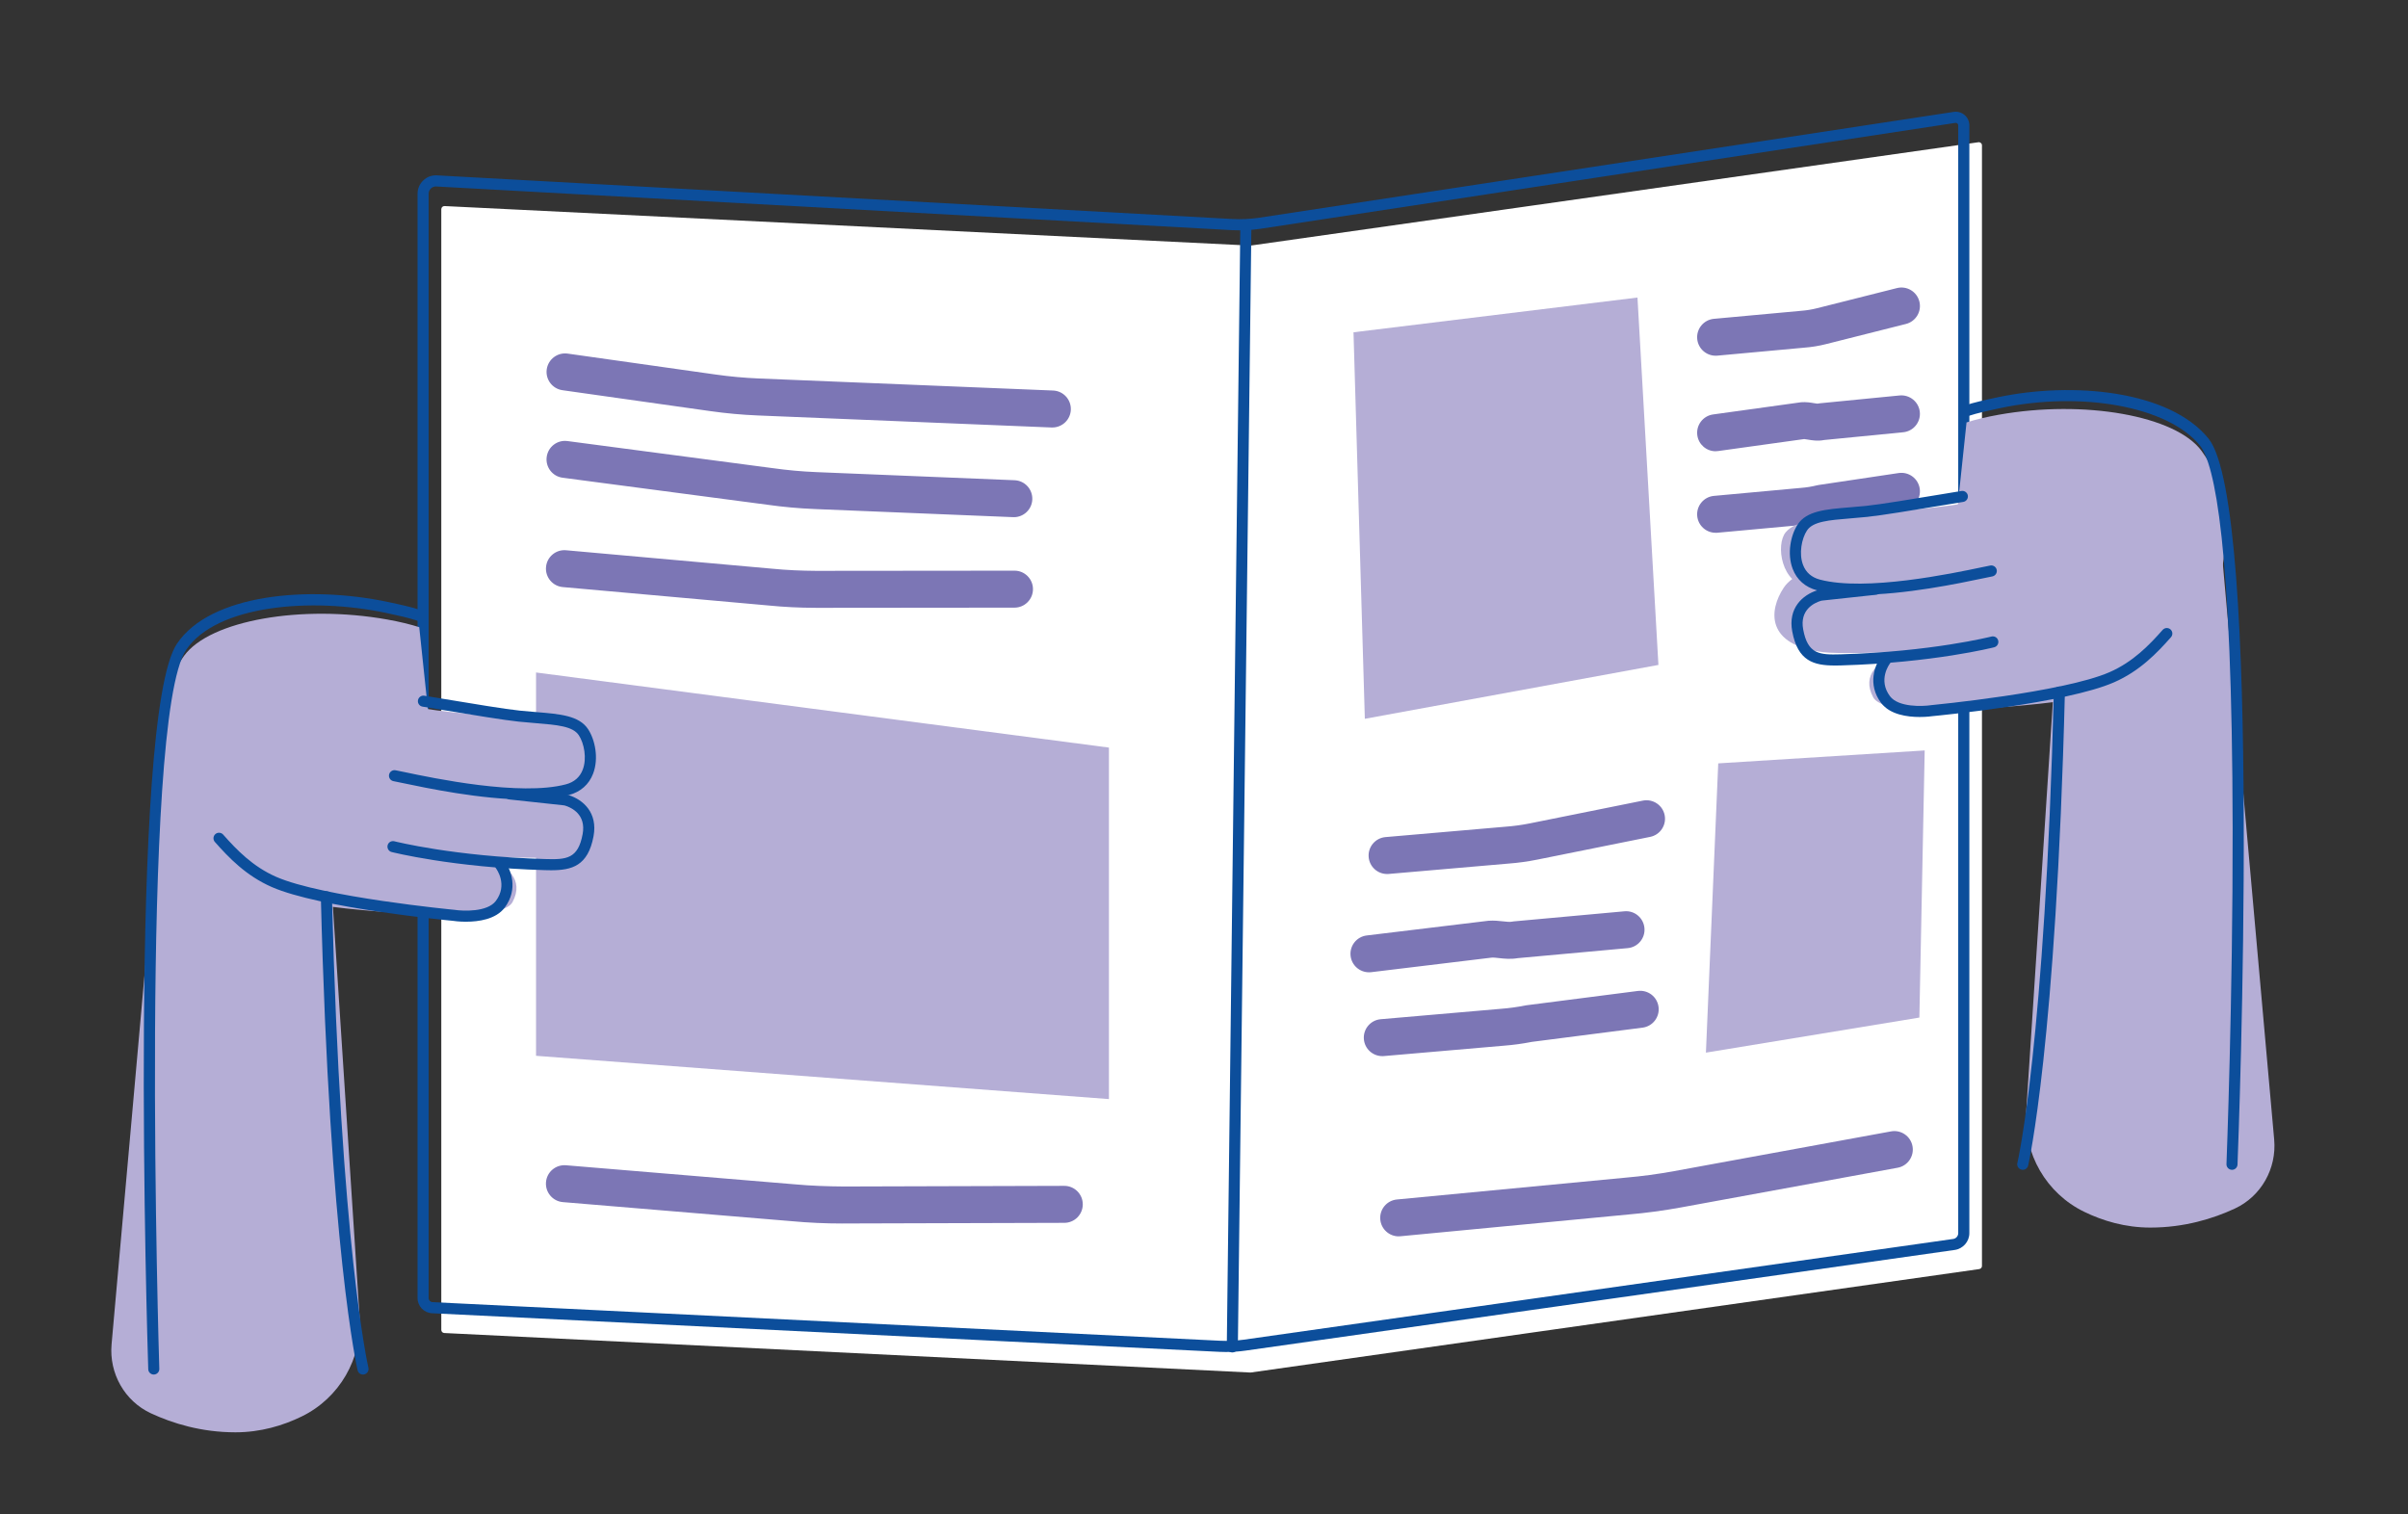
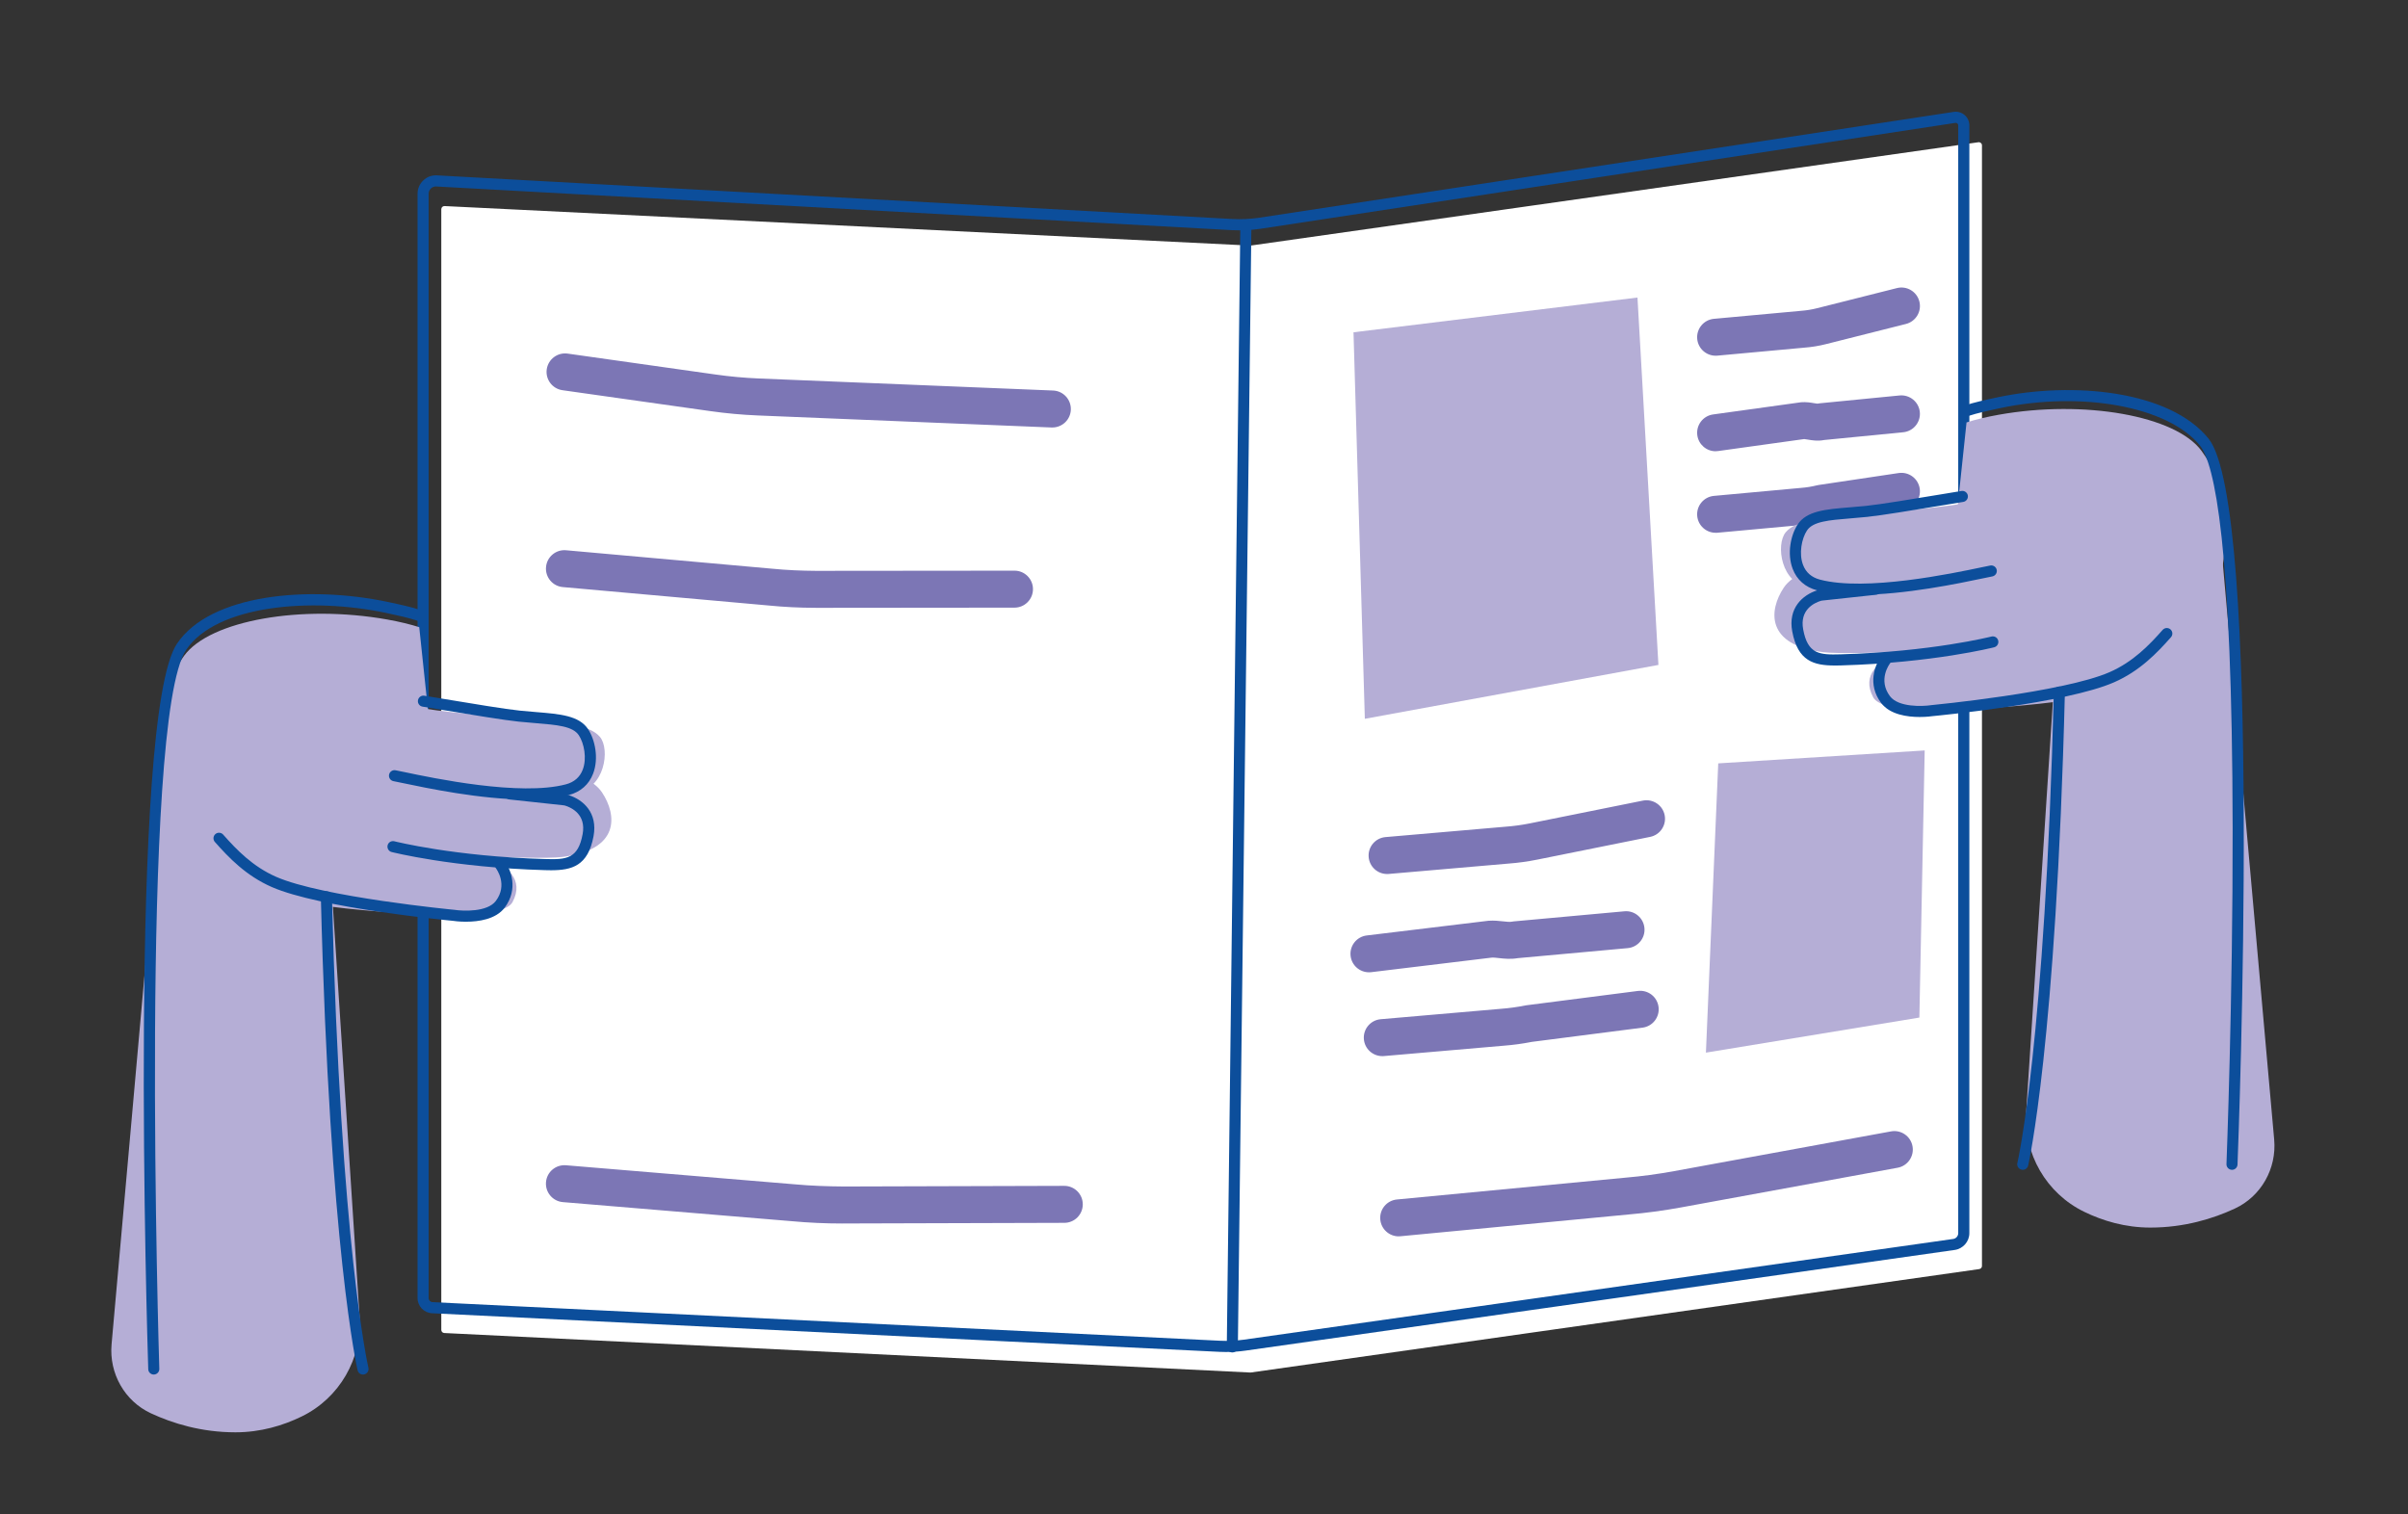
<svg xmlns="http://www.w3.org/2000/svg" id="Layer_1" viewBox="0 0 904.95 569.05">
  <rect x="0" y="0" width="904.95" height="569.05" fill="#333333" stroke="none" />
  <defs>
    <style>.cls-1{fill:#7c76b5;}.cls-1,.cls-2,.cls-3,.cls-4{stroke-width:0px;}.cls-2{fill:#0c4e9b;}.cls-3{fill:#b5aed6;}.cls-4{fill:#fff;}</style>
  </defs>
  <path class="cls-4" d="m743.83,476.98l-273.77,38.87c-.07.01-.15.01-.22.01l-302.88-14.85c-.63-.03-1.12-.55-1.12-1.18V78.63c0-.67.56-1.21,1.23-1.18l302.77,14.85c.07,0,.15,0,.22-.01l273.44-38.83c.71-.1,1.34.45,1.34,1.16v421.19c0,.59-.43,1.08-1.01,1.16Z" />
  <path class="cls-2" d="m460.87,508.15c-.82,0-1.64-.02-2.46-.06l-296.03-14.51c-3.06-.15-5.46-2.67-5.46-5.73V72.82c0-1.91.76-3.69,2.15-5.01,1.38-1.32,3.15-2,5.11-1.9l299.06,16.41c3.24.16,6.52,0,9.73-.45l261.28-39.82c1.49-.22,2.97.23,4.09,1.2,1.12.97,1.76,2.38,1.76,3.86v416.36c0,3.15-2.35,5.86-5.48,6.31l-266.64,37.86c-2.35.33-4.73.5-7.11.5ZM163.82,70.08c-.7,0-1.36.26-1.88.75-.55.52-.85,1.23-.85,1.99v415.02c0,.84.65,1.53,1.49,1.57l296.03,14.51c2.93.13,5.88,0,8.78-.4l266.64-37.86c1.08-.15,1.89-1.09,1.89-2.18V47.12c0-.37-.2-.61-.33-.71s-.39-.27-.75-.22l-261.28,39.82c-3.5.5-7.05.66-10.55.49l-299.06-16.41s-.09,0-.14,0Zm570.51,397.64h.03-.03Z" />
-   <polygon class="cls-3" points="416.75 413.09 201.45 396.82 201.45 252.75 416.75 280.98 416.75 413.09" />
  <polygon class="cls-3" points="623.25 249.91 512.92 270.16 508.66 124.89 615.38 111.83 623.25 249.91" />
  <polygon class="cls-3" points="721.32 382.45 641.1 395.63 645.73 286.91 723.32 282.05 721.32 382.45" />
  <path class="cls-3" d="m159.2,266.28c12.56,2.02,35.69,3.61,42.45,4.37,11.8,1.33,20.23,2.05,23.82,6.32,3.89,4.62,1.79,19.64-9.02,20.76-10.81,1.12-61.02-8.37-67.16-9.47" />
  <path class="cls-3" d="m157.55,235.72c-3.32-1.06-7.32-2.04-12.09-2.89-32.02-5.71-66.55.3-76.27,13.64-8.83,12.12-11.97,28.06-5.73,54.23,3.13,13.14,19.81,28.49,37.83,35.26,18.02,6.77,66.47,7.99,66.47,7.99,0,0,21.83.75,24.86-4.92,9.04-16.89-26.37-21.04-26.37-21.04" />
  <path class="cls-3" d="m188.98,292.22l21.41.84s17.39,6.63,15.74,15.18c-1.65,8.55-13.67,10.44-22.77,9.58-9.1-.86-57.43-9.69-57.43-9.69" />
  <path class="cls-3" d="m175.78,336.07s-11.95-53.82-22.71-74.06c-10.76-20.23-4.46-22.41-4.46-22.41" />
  <path class="cls-3" d="m208.58,289.11c6.06,1,14.26,3.6,17.66,8.71,5.64,8.47,6.91,21.64-15.01,24.27-10,1.2-61.48-1.46-61.48-1.46l9.42-39.66,49.41,8.14Z" />
  <path class="cls-3" d="m122.66,303.21l-61.34-15.37-19.39,217.42c-.97,10.89,4.88,21.32,14.79,25.93,8.11,3.77,18.94,7.14,31.75,7.14,9.48,0,17.87-2.53,24.88-5.94,14.23-6.92,22.81-21.8,21.78-37.59l-12.47-191.6Z" />
  <path class="cls-2" d="m198.03,300.5c-17.33,0-37.79-4.32-46.92-6.24-1.44-.3-2.54-.53-3.23-.66-1.13-.21-1.88-1.3-1.67-2.43.21-1.13,1.32-1.88,2.43-1.67.71.13,1.84.37,3.33.68,10.76,2.27,43.49,9.17,60.71,4.61,3.11-.83,5.24-2.68,6.32-5.52,1.62-4.24.52-9.9-1.47-12.92-2.25-3.42-8.18-3.9-16.38-4.57-1.98-.16-4.08-.33-6.27-.56-5.57-.58-17.33-2.53-28.71-4.41l-7.38-1.22c-1.14-.19-1.91-1.26-1.72-2.39s1.26-1.91,2.39-1.72l7.38,1.22c10.79,1.79,23.02,3.82,28.46,4.38,2.17.22,4.23.39,6.19.55,9.02.74,16.15,1.32,19.52,6.43,2.6,3.94,4.08,10.94,1.89,16.7-1.56,4.1-4.73,6.89-9.14,8.06-4.54,1.21-9.96,1.68-15.72,1.68Z" />
  <path class="cls-2" d="m57.79,516.62c-1.12,0-2.05-.89-2.08-2.02-.32-10-7.6-245.37,10.8-272.68,12.57-18.65,49.45-22,79.39-15.65,4.66.99,8.81,1.9,12.32,3.07,1.09.36,1.69,1.54,1.32,2.64s-1.54,1.69-2.64,1.32c-3.3-1.1-7.5-2.02-11.87-2.95-27.88-5.9-63.66-3.03-75.07,13.9-17.65,26.2-10.16,267.78-10.09,270.22.04,1.15-.87,2.11-2.02,2.15h-.07Z" />
  <path class="cls-2" d="m207.04,327.08c-.74,0-1.5-.01-2.27-.04-34.6-.98-57.37-6.76-57.6-6.81-1.11-.29-1.78-1.42-1.5-2.54.29-1.12,1.4-1.78,2.54-1.5.22.06,22.59,5.72,56.68,6.68,8.04.25,12.35-.08,14.07-9.37,1.37-7.38-4.14-9.95-6.57-10.71-.17-.05-.34-.09-.52-.11l-20.41-2.2c-1.15-.12-1.97-1.15-1.85-2.3.12-1.15,1.17-1.99,2.3-1.85l20.47,2.21c.47.07.86.15,1.25.27,5.63,1.76,11.05,6.74,9.43,15.46-2.08,11.2-8.14,12.81-16.02,12.81Z" />
  <path class="cls-2" d="m175.18,346.43c-2.72,0-4.74-.3-4.95-.34-1.92-.18-50.11-4.83-68.08-12.7-9.65-4.23-16.11-10.96-21.4-16.95-.76-.86-.68-2.18.18-2.94.86-.76,2.17-.68,2.94.18,5,5.65,11.07,12,19.95,15.89,17.37,7.6,66.44,12.34,66.93,12.38,3.34.52,12.41.89,15.59-3.33,4.61-6.14.23-12.02.05-12.27-.7-.91-.53-2.22.38-2.92s2.21-.54,2.91.37c2.29,2.94,5.24,10.34,0,17.32-3.34,4.44-9.91,5.3-14.49,5.3Z" />
  <path class="cls-2" d="m136.41,516.62c-.94,0-1.8-.64-2.02-1.6-.11-.44-10.51-45.47-13.81-177.89-.03-1.15.88-2.11,2.03-2.14,1.16.04,2.11.88,2.14,2.03,3.28,131.83,13.59,176.59,13.7,177.03.27,1.12-.43,2.24-1.54,2.51-.16.04-.33.06-.49.06Z" />
  <path class="cls-1" d="m395.5,160.67c-.1,0-.19,0-.29,0l-110.41-4.52c-5.93-.24-11.91-.79-17.78-1.62l-55.64-7.87c-3.8-.54-6.45-4.05-5.91-7.85.54-3.8,4.07-6.44,7.85-5.91l55.64,7.87c5.41.77,10.93,1.27,16.4,1.49l110.41,4.52c3.83.16,6.81,3.39,6.66,7.23-.15,3.74-3.23,6.66-6.94,6.66Z" />
-   <path class="cls-1" d="m381.02,194.37c-.1,0-.19,0-.29,0l-74.53-3.05c-5.92-.24-11.9-.78-17.78-1.61l-76.99-10.16c-3.81-.5-6.48-3.99-5.98-7.8.5-3.8,3.97-6.49,7.8-5.98l77.05,10.17c5.48.77,11,1.28,16.46,1.5l74.53,3.05c3.83.16,6.81,3.39,6.66,7.23-.15,3.74-3.23,6.66-6.94,6.66Z" />
  <path class="cls-1" d="m306.42,228.44c-5.84,0-11.76-.29-17.58-.87l-77.34-6.92c-3.82-.34-6.64-3.72-6.3-7.54.34-3.82,3.71-6.65,7.54-6.3l77.41,6.93c5.51.55,11.06.77,16.51.81l74.59-.07h0c3.83,0,6.95,3.1,6.95,6.94,0,3.84-3.1,6.95-6.94,6.96l-74.59.07h-.25Z" />
  <path class="cls-1" d="m644.74,133.69c-3.55,0-6.58-2.71-6.91-6.31-.35-3.82,2.46-7.2,6.28-7.55l32.68-3c2.13-.16,4.11-.49,6.02-.97l30.07-7.58c3.73-.94,7.5,1.32,8.44,5.04s-1.32,7.5-5.04,8.44l-30.06,7.58c-2.67.68-5.45,1.13-8.26,1.34l-32.57,2.99c-.21.02-.43.03-.64.03Z" />
  <path class="cls-1" d="m644.74,200.24c-3.55,0-6.58-2.71-6.91-6.31-.35-3.82,2.46-7.2,6.28-7.55l32.68-3c2.11-.16,4.1-.49,6.03-.97l.67-.13,30.06-4.49c3.8-.55,7.33,2.05,7.9,5.85.57,3.79-2.05,7.33-5.85,7.9l-29.74,4.44c-2.58.63-5.24,1.05-7.91,1.26l-32.57,2.99c-.21.02-.43.03-.64.03Z" />
  <path class="cls-1" d="m644.74,169.6c-3.41,0-6.39-2.51-6.87-5.99-.53-3.8,2.13-7.31,5.92-7.84l33.11-4.59c1.92-.14,3.54.13,4.84.35.43.07.99.17,1.27.18l.83-.13,30.06-2.95c3.79-.35,7.22,2.42,7.59,6.24.37,3.82-2.42,7.22-6.24,7.59l-29.66,2.91c-2.46.49-4.59.12-6.19-.15-.46-.08-1.07-.18-1.37-.2l-32.34,4.5c-.33.04-.65.07-.97.07Z" />
  <path class="cls-1" d="m521.27,328.49c-3.57,0-6.6-2.73-6.91-6.35-.33-3.82,2.5-7.19,6.32-7.52l45.15-3.91c3.1-.23,6.14-.65,9.12-1.25l42.45-8.55c3.76-.75,7.43,1.68,8.19,5.44.76,3.76-1.68,7.43-5.44,8.19l-42.45,8.55c-3.54.71-7.15,1.21-10.74,1.48l-45.07,3.9c-.2.02-.41.03-.61.03Z" />
  <path class="cls-1" d="m519.47,396.94c-3.57,0-6.6-2.73-6.91-6.35-.33-3.82,2.5-7.19,6.32-7.52l45.16-3.91c3.12-.24,6.16-.66,9.12-1.25l.49-.08,41.87-5.38c3.84-.48,7.29,2.2,7.78,6.01s-2.2,7.29-6.01,7.78l-41.63,5.35c-3.44.68-6.96,1.16-10.49,1.43l-45.08,3.9c-.2.02-.41.03-.61.03Z" />
  <path class="cls-1" d="m514.46,365.43c-3.47,0-6.46-2.59-6.89-6.11-.46-3.81,2.25-7.27,6.06-7.73l45.76-5.53c2.11-.15,4.02.06,5.54.23,1.31.15,2.45.28,3.2.12l.74-.11,41.58-3.79c3.83-.37,7.2,2.47,7.55,6.29.35,3.82-2.47,7.2-6.29,7.55l-41.25,3.76c-2.72.47-5.13.21-7.08-.01-1.09-.12-2.05-.24-2.83-.18l-45.26,5.47c-.28.04-.56.05-.84.05Z" />
  <path class="cls-1" d="m316.53,459.85c-6.35,0-12.77-.29-19.08-.88l-85.91-7.16c-3.82-.32-6.67-3.68-6.35-7.5.32-3.82,3.63-6.64,7.5-6.35l85.97,7.16c6.14.57,12.32.77,18.44.82l82.85-.24h.02c3.83,0,6.94,3.1,6.95,6.93.01,3.84-3.09,6.96-6.93,6.97l-82.85.24h-.62Z" />
  <path class="cls-1" d="m525.64,464.68c-3.54,0-6.57-2.69-6.91-6.29-.37-3.82,2.43-7.21,6.26-7.57l85.88-8.2c6.13-.53,12.26-1.35,18.3-2.46l81.49-14.93c3.77-.7,7.4,1.81,8.08,5.58.69,3.77-1.81,7.39-5.58,8.08l-81.49,14.93c-6.46,1.18-13.04,2.07-19.54,2.63l-85.81,8.19c-.22.02-.45.03-.67.03Z" />
  <path class="cls-3" d="m737.39,189.33c-12.56,2.02-35.69,3.61-42.45,4.37-11.8,1.33-20.23,2.05-23.82,6.32-3.89,4.62-1.79,19.64,9.02,20.76,10.81,1.12,61.02-8.37,67.16-9.47" />
  <path class="cls-3" d="m739.04,158.77c3.32-1.06,7.32-2.04,12.09-2.89,32.02-5.71,66.55.3,76.27,13.64,8.83,12.12,11.97,28.06,5.73,54.23-3.13,13.14-19.81,28.49-37.83,35.26-18.02,6.77-66.47,7.99-66.47,7.99,0,0-21.83.75-24.86-4.92-9.04-16.89,26.37-21.04,26.37-21.04" />
  <path class="cls-3" d="m707.61,215.27l-21.41.84s-17.39,6.63-15.74,15.18c1.65,8.55,13.67,10.44,22.77,9.58,9.1-.86,57.43-9.69,57.43-9.69" />
  <path class="cls-3" d="m720.81,259.12s11.95-53.82,22.71-74.06c10.76-20.23,4.46-22.41,4.46-22.41" />
  <path class="cls-3" d="m688.02,212.16c-6.06,1-14.26,3.6-17.66,8.71-5.64,8.47-6.91,21.64,15.01,24.27,10,1.2,61.48-1.46,61.48-1.46l-9.42-39.66-49.41,8.14Z" />
-   <path class="cls-3" d="m773.93,226.26l61.34-15.37,19.39,217.42c.97,10.89-4.88,21.32-14.79,25.93-8.11,3.77-18.94,7.14-31.75,7.14-9.48,0-17.87-2.53-24.88-5.94-14.23-6.92-22.81-21.8-21.78-37.59l12.47-191.6Z" />
+   <path class="cls-3" d="m773.93,226.26l61.34-15.37,19.39,217.42c.97,10.89-4.88,21.32-14.79,25.93-8.11,3.77-18.94,7.14-31.75,7.14-9.48,0-17.87-2.53-24.88-5.94-14.23-6.92-22.81-21.8-21.78-37.59l12.47-191.6" />
  <path class="cls-2" d="m698.57,223.55c-5.77,0-11.18-.48-15.72-1.68-4.42-1.17-7.58-3.96-9.14-8.06-2.2-5.76-.72-12.76,1.88-16.7,3.37-5.11,10.5-5.69,19.52-6.43,1.95-.16,4.02-.33,6.19-.55,5.44-.56,17.67-2.59,28.46-4.38l7.38-1.22c1.14-.18,2.21.59,2.39,1.72s-.58,2.21-1.72,2.39l-7.38,1.22c-11.38,1.88-23.14,3.83-28.71,4.41-2.2.23-4.29.4-6.27.56-8.2.67-14.13,1.15-16.38,4.57-1.99,3.02-3.09,8.68-1.47,12.92,1.08,2.84,3.21,4.69,6.32,5.52,17.21,4.56,49.96-2.34,60.72-4.61,1.48-.31,2.61-.55,3.32-.68,1.11-.21,2.22.53,2.43,1.67.21,1.13-.54,2.22-1.67,2.43-.68.13-1.78.36-3.22.66-9.12,1.92-29.59,6.24-46.92,6.24Z" />
  <path class="cls-2" d="m838.81,439.67s-.06,0-.08,0c-1.15-.04-2.05-1.01-2-2.16.02-.62,2.42-62.36,2.32-126.33-.16-106.42-6.78-136.9-12.3-143.72-11.81-14.58-44.13-20.62-75.18-14.05-4.37.93-8.57,1.85-11.87,2.95-1.1.37-2.27-.23-2.64-1.32-.36-1.09.23-2.27,1.32-2.64,3.51-1.16,7.65-2.08,12.32-3.07,28.29-6,64.63-2.6,79.28,15.51,20.37,25.18,11.3,262.74,10.9,272.84-.04,1.12-.97,2-2.08,2Z" />
  <path class="cls-2" d="m689.57,250.13c-7.88,0-13.95-1.61-16.03-12.81-1.62-8.71,3.81-13.7,9.43-15.46.4-.12.79-.21,1.19-.26l20.54-2.22c1.12-.12,2.17.71,2.3,1.85.12,1.14-.71,2.17-1.85,2.3l-20.47,2.21c-.12.02-.29.05-.47.11-2.42.76-7.94,3.33-6.56,10.71,1.72,9.28,6.02,9.61,14.07,9.37,34.09-.97,56.46-6.63,56.68-6.69,1.14-.28,2.25.39,2.54,1.5.28,1.12-.39,2.25-1.5,2.54-.23.06-23,5.84-57.6,6.82-.77.02-1.52.04-2.25.04Z" />
  <path class="cls-2" d="m721.42,269.48c-4.55,0-11.15-.85-14.49-5.3-5.24-6.98-2.3-14.38,0-17.32.71-.91,2.02-1.07,2.93-.36.91.71,1.07,2.01.37,2.92-.21.28-4.55,6.14.05,12.26,3.17,4.21,12.24,3.85,15.47,3.35.62-.06,49.69-4.8,67.05-12.4,8.88-3.89,14.96-10.24,19.95-15.89.76-.86,2.08-.94,2.94-.18.86.76.94,2.08.18,2.94-5.29,5.98-11.74,12.72-21.4,16.95-17.98,7.87-66.17,12.52-68.21,12.71-.17.03-2.14.32-4.83.32Z" />
  <path class="cls-2" d="m760.18,439.67c-.16,0-.32-.02-.49-.06-1.12-.27-1.81-1.39-1.54-2.51.1-.44,10.41-45.19,13.7-177.03.03-1.13.96-2.03,2.08-2.03h.05c1.15.03,2.06.99,2.03,2.14-3.3,132.43-13.71,177.45-13.81,177.89-.23.96-1.08,1.6-2.02,1.6Z" />
  <path class="cls-2" d="m463.12,508.31h-.02c-1.15-.01-2.07-.96-2.06-2.11l5.09-421.37c.01-1.14.94-2.06,2.08-2.06h.02c1.15.01,2.07.96,2.06,2.11l-5.09,421.37c-.01,1.14-.94,2.06-2.08,2.06Z" />
</svg>